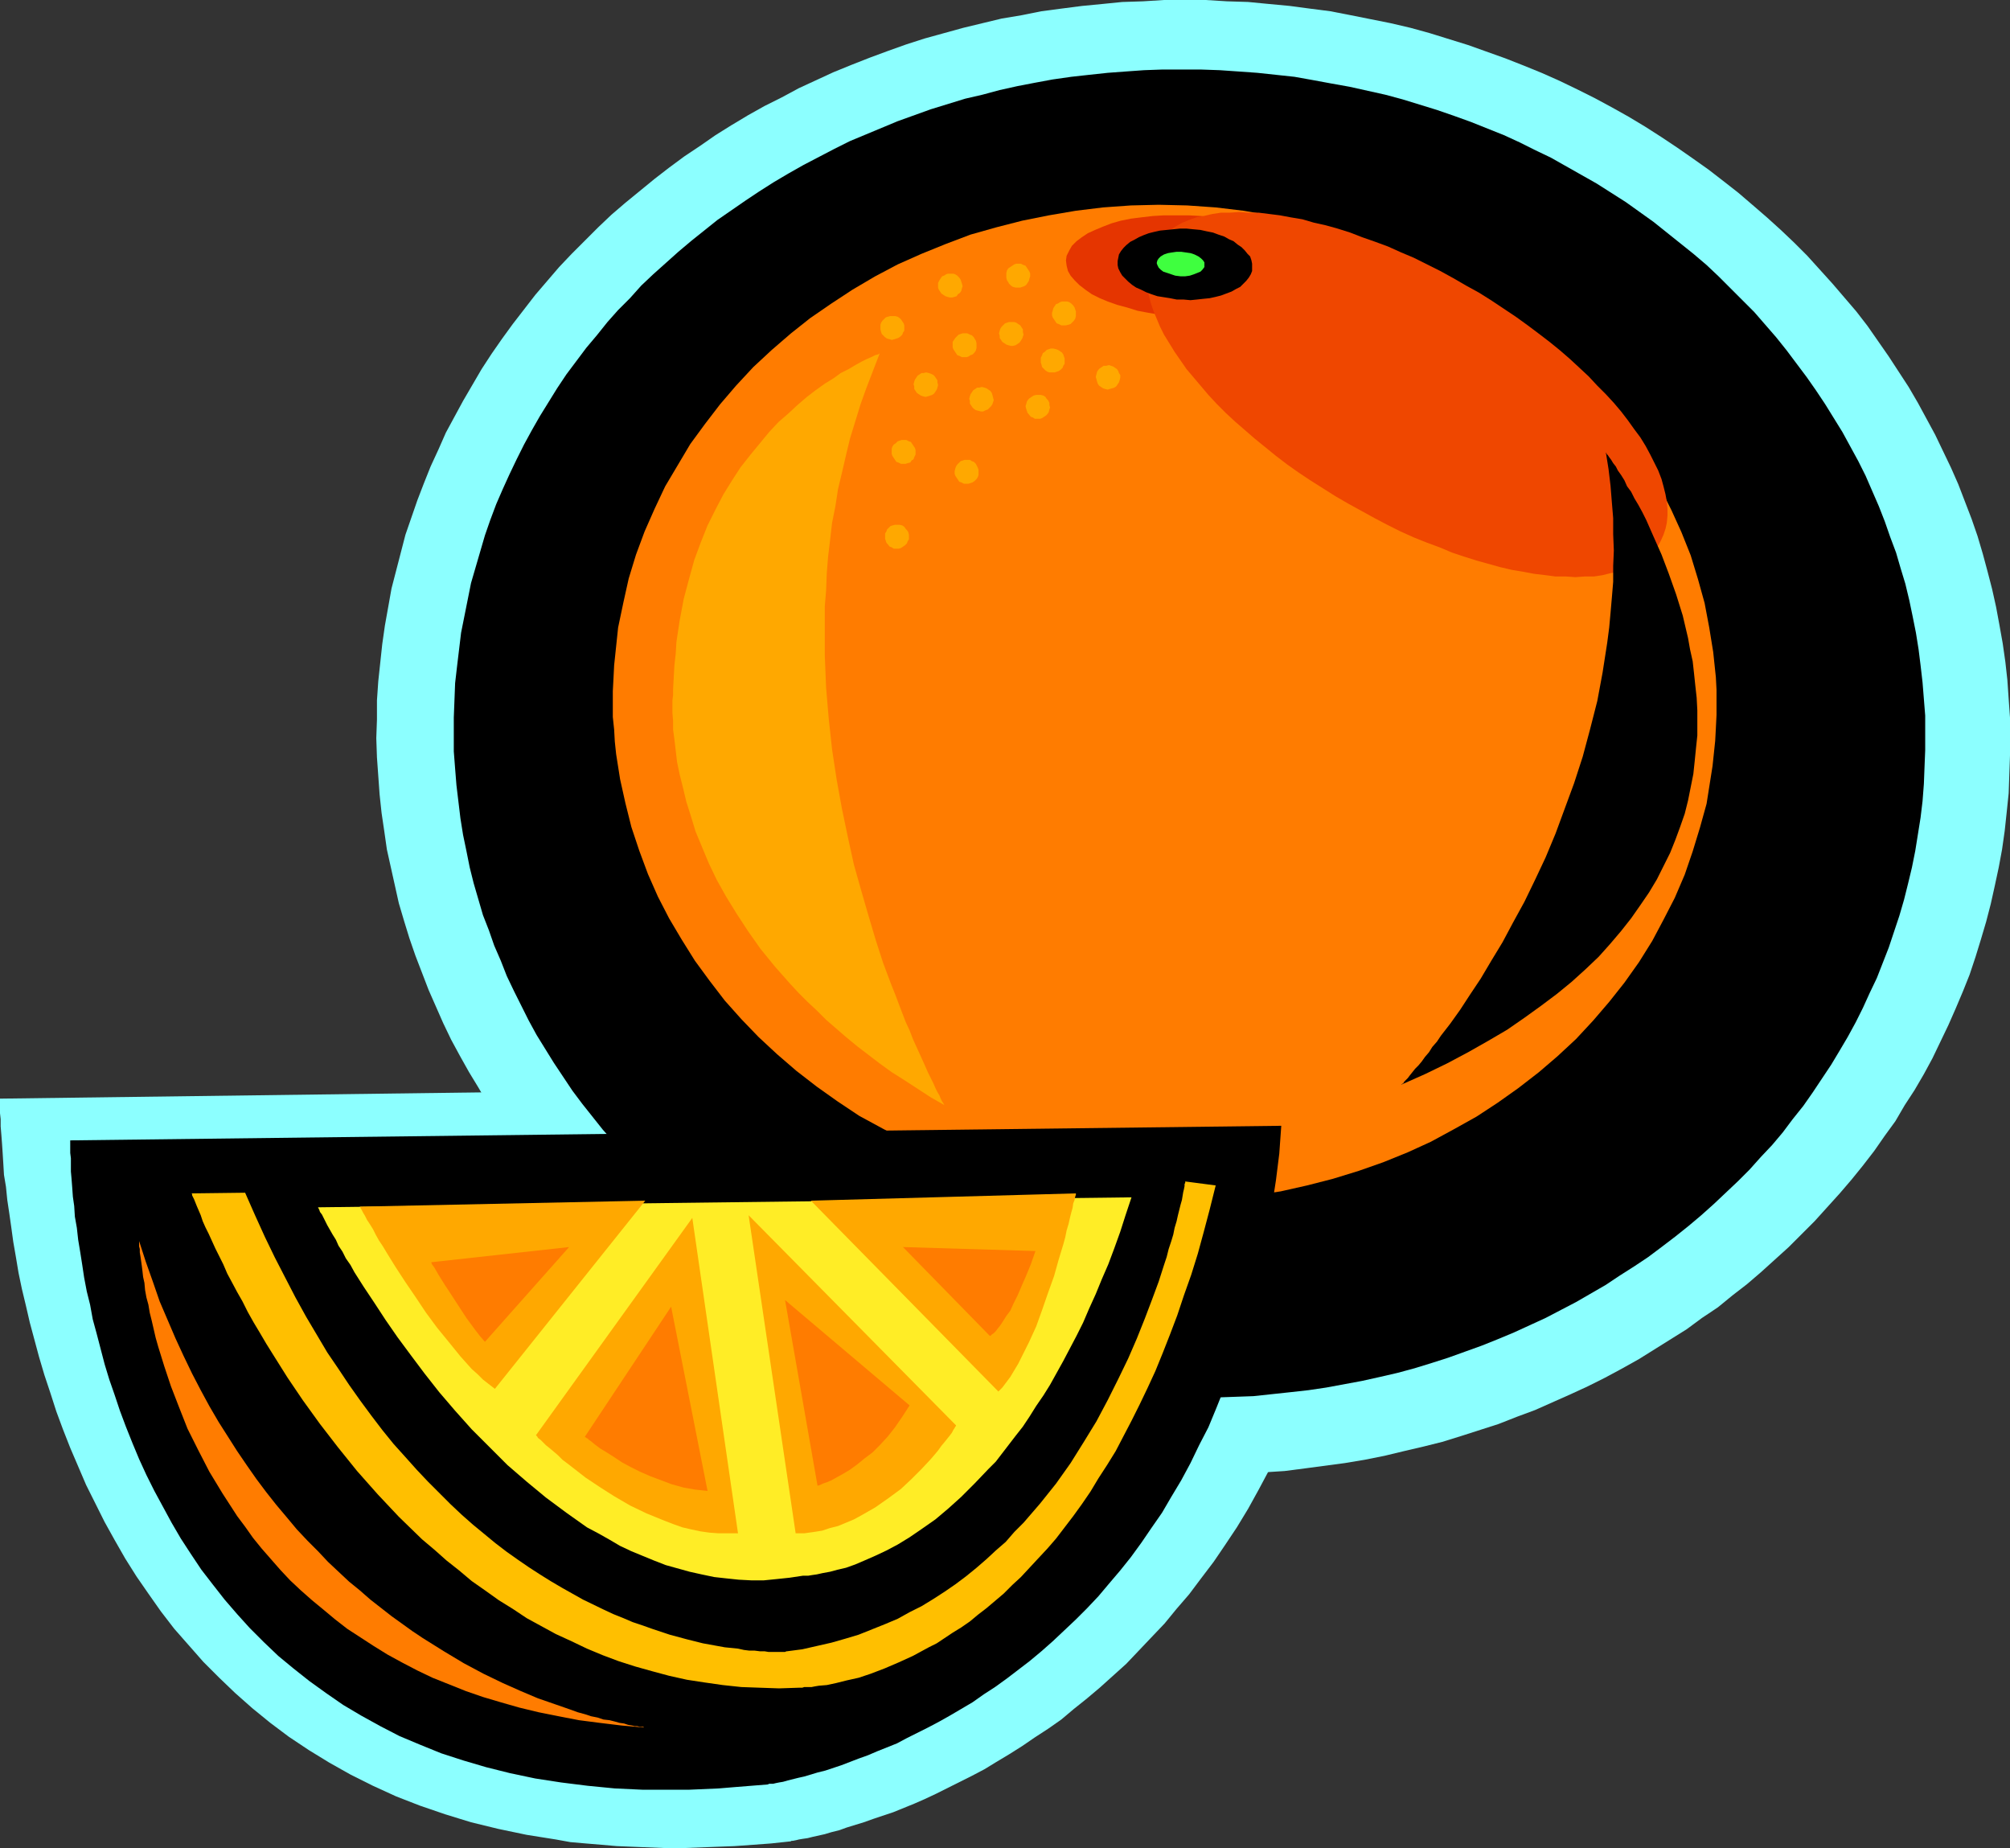
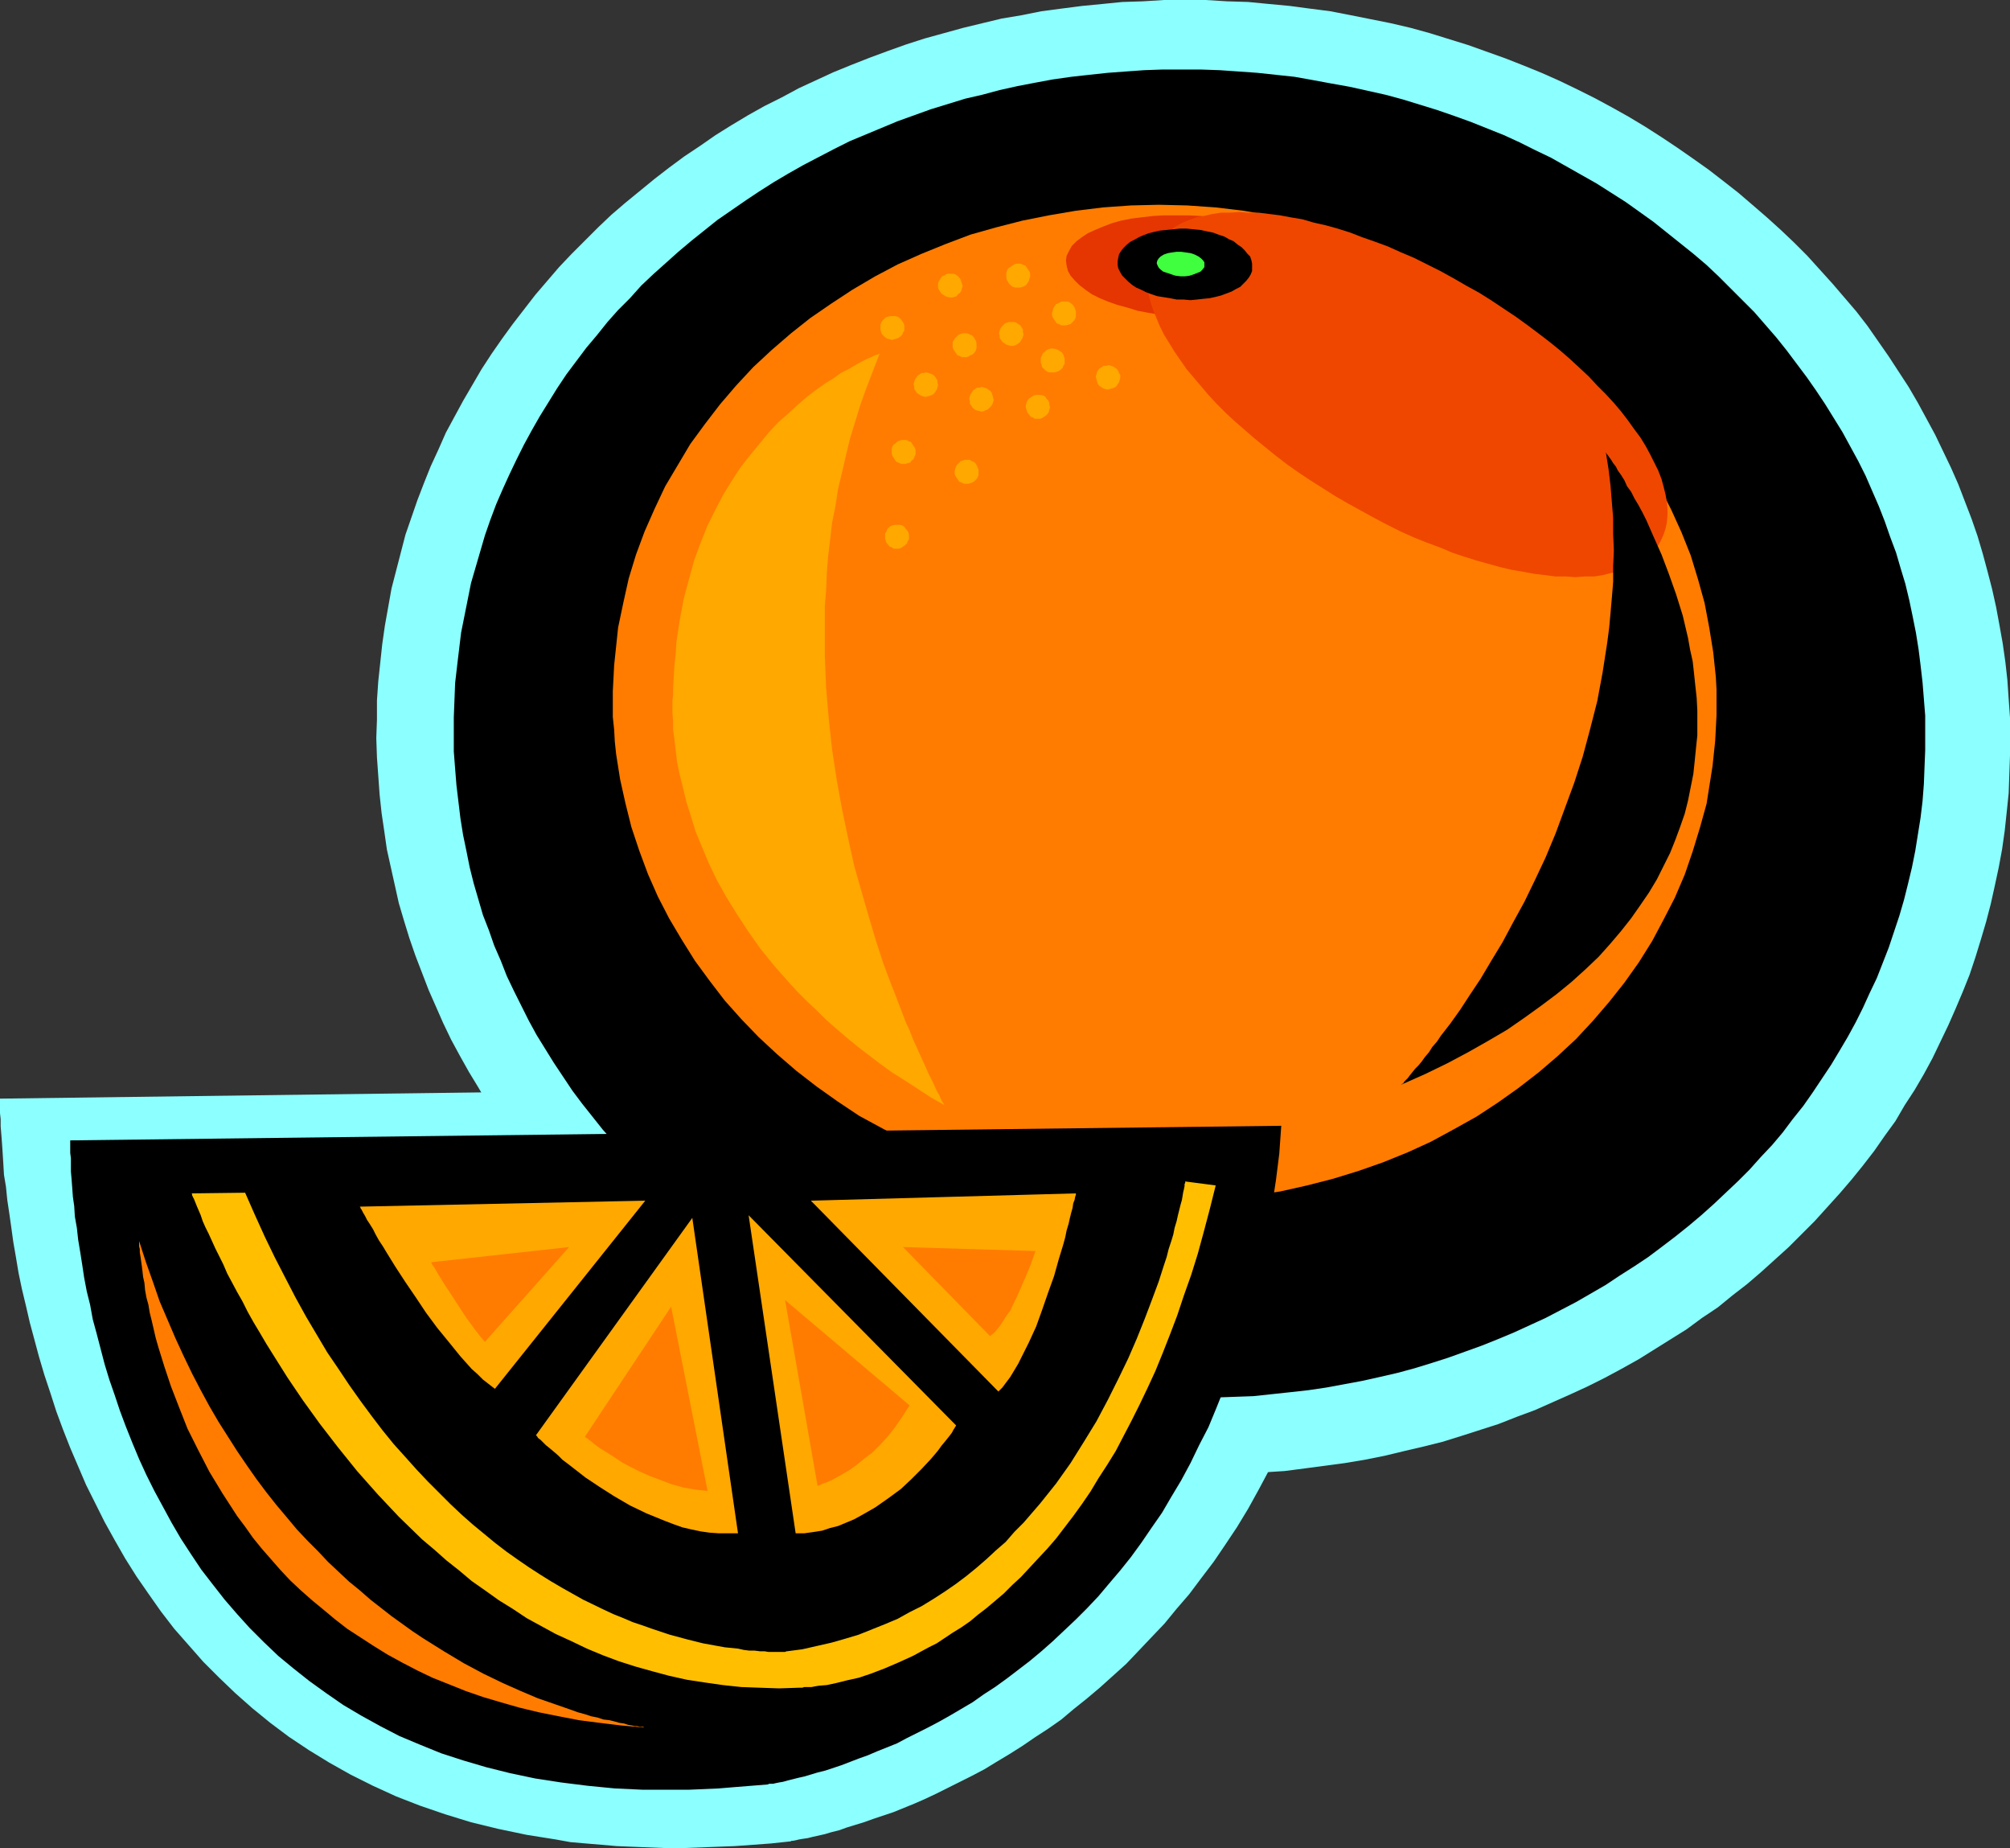
<svg xmlns="http://www.w3.org/2000/svg" xmlns:ns1="http://sodipodi.sourceforge.net/DTD/sodipodi-0.dtd" xmlns:ns2="http://www.inkscape.org/namespaces/inkscape" version="1.0" width="129.724mm" height="119.246mm" id="svg36" ns1:docname="Orange 07.wmf">
  <rect width="100%" height="100%" fill="#333333" stroke="none" />
  <ns1:namedview id="namedview36" pagecolor="#ffffff" bordercolor="#000000" borderopacity="0.25" ns2:showpageshadow="2" ns2:pageopacity="0.0" ns2:pagecheckerboard="0" ns2:deskcolor="#d1d1d1" ns2:document-units="mm" />
  <defs id="defs1">
    <pattern id="WMFhbasepattern" patternUnits="userSpaceOnUse" width="6" height="6" x="0" y="0" />
  </defs>
  <path style="fill:#8cffff;fill-opacity:1;fill-rule:evenodd;stroke:none" d="m 0,267.927 v 2.262 1.293 l 0.162,1.454 v 1.778 l 0.162,1.939 0.162,2.101 0.162,2.424 0.162,2.586 0.162,2.747 0.485,2.909 0.323,3.232 0.485,3.232 0.485,3.394 0.485,3.555 0.646,3.717 0.646,3.878 0.808,3.878 0.97,4.04 0.97,4.202 1.131,4.202 1.131,4.202 1.293,4.363 1.454,4.363 1.454,4.525 1.616,4.363 1.778,4.525 1.939,4.525 1.939,4.525 2.262,4.525 2.262,4.525 2.424,4.363 2.586,4.525 2.747,4.363 2.909,4.202 3.07,4.363 3.232,4.202 3.555,4.04 3.555,4.04 3.878,3.878 3.878,3.717 4.202,3.717 4.363,3.555 4.525,3.394 4.848,3.232 5.01,3.07 5.171,2.909 5.494,2.747 5.656,2.586 5.818,2.262 6.141,2.101 6.302,1.939 6.626,1.616 6.949,1.454 7.11,1.131 3.555,0.646 3.717,0.323 3.878,0.323 3.717,0.323 3.878,0.162 4.04,0.162 4.04,0.162 h 4.202 l 4.202,-0.162 4.202,-0.162 4.202,-0.162 4.525,-0.323 4.363,-0.323 4.525,-0.485 h 0.162 l 0.323,-0.162 h 0.323 l 0.808,-0.162 0.646,-0.162 0.97,-0.162 1.131,-0.162 1.293,-0.323 1.454,-0.323 1.454,-0.323 1.616,-0.485 1.939,-0.485 1.778,-0.646 2.101,-0.646 2.101,-0.646 2.262,-0.808 2.424,-0.808 2.424,-0.808 5.171,-2.101 2.586,-1.131 2.747,-1.293 2.909,-1.454 2.909,-1.454 2.909,-1.454 3.07,-1.616 2.909,-1.778 3.232,-1.939 3.07,-1.939 3.07,-2.101 3.232,-2.101 3.232,-2.262 3.07,-2.586 3.232,-2.586 3.07,-2.586 3.232,-2.909 3.232,-2.909 3.07,-3.232 3.07,-3.232 3.232,-3.394 2.909,-3.555 3.07,-3.555 2.909,-3.878 3.07,-4.04 2.747,-4.04 2.909,-4.363 2.747,-4.525 2.586,-4.686 2.586,-4.848 2.424,-4.848 2.424,-5.171 2.262,-5.333 2.262,-5.656 2.101,-5.656 1.939,-5.979 1.939,-6.141 1.616,-6.302 1.616,-6.464 1.616,-6.625 1.293,-6.949 1.131,-7.11 0.97,-7.272 0.808,-7.595 0.808,-7.757 z" id="path1" />
  <path style="fill:#8cffff;fill-opacity:1;fill-rule:evenodd;stroke:none" d="m 282.961,359.391 5.171,0.162 h 5.01 5.171 l 5.01,-0.162 5.01,-0.323 5.01,-0.323 5.01,-0.646 4.848,-0.646 4.848,-0.646 4.848,-0.808 4.848,-0.97 4.686,-1.131 4.848,-1.131 4.525,-1.131 4.686,-1.454 4.525,-1.454 4.525,-1.454 4.525,-1.778 4.363,-1.616 4.363,-1.939 4.363,-1.939 4.202,-1.939 4.202,-2.101 4.202,-2.262 4.04,-2.262 3.878,-2.424 3.878,-2.424 3.878,-2.424 3.717,-2.747 3.878,-2.586 3.555,-2.909 3.555,-2.747 3.394,-2.909 3.394,-3.07 3.394,-3.07 3.232,-3.232 3.07,-3.07 3.07,-3.394 3.07,-3.394 2.909,-3.394 2.747,-3.394 2.747,-3.555 2.586,-3.717 2.586,-3.555 2.262,-3.878 2.424,-3.717 2.262,-3.878 2.101,-3.878 1.939,-4.04 1.939,-4.04 1.778,-4.04 1.778,-4.202 1.616,-4.04 1.454,-4.363 1.293,-4.202 1.293,-4.363 1.131,-4.363 0.97,-4.363 0.97,-4.525 0.808,-4.363 0.646,-4.525 0.485,-4.525 0.485,-4.686 0.162,-4.686 0.162,-4.525 v -4.686 -4.525 l -0.323,-4.525 -0.323,-4.686 -0.485,-4.363 -0.646,-4.525 -0.808,-4.525 -0.808,-4.363 -0.97,-4.363 -1.131,-4.363 -1.131,-4.202 -1.293,-4.363 -1.454,-4.202 -1.616,-4.202 -1.616,-4.202 -1.778,-4.04 -1.939,-4.04 -1.939,-4.04 -2.101,-3.878 -2.101,-3.878 -2.262,-3.878 -2.424,-3.717 -2.424,-3.717 -2.586,-3.717 -2.586,-3.717 -2.747,-3.555 -2.909,-3.394 -2.909,-3.394 -3.07,-3.394 -3.07,-3.394 -3.232,-3.232 -3.232,-3.07 -3.394,-3.07 -3.555,-3.07 -3.394,-2.909 -3.717,-2.909 -3.555,-2.747 -3.878,-2.747 -3.717,-2.586 -3.878,-2.586 -4.04,-2.586 -4.04,-2.424 -4.04,-2.262 -4.202,-2.262 -4.202,-2.101 -4.363,-2.101 -4.363,-1.939 -4.363,-1.778 -4.525,-1.778 -4.525,-1.616 -4.525,-1.616 -4.686,-1.454 -4.686,-1.454 -4.686,-1.293 -4.848,-1.131 -4.848,-0.97 -4.848,-0.97 -5.01,-0.97 -5.01,-0.646 -4.848,-0.646 -5.171,-0.485 -5.01,-0.485 -5.171,-0.162 L 294.112,0 h -5.171 -5.01 l -5.171,0.323 -5.01,0.162 -4.848,0.485 -5.01,0.485 -5.01,0.646 -4.848,0.646 -4.848,0.97 -4.848,0.808 -4.686,1.131 -4.686,1.131 -4.686,1.293 -4.686,1.293 -4.525,1.454 -4.525,1.616 -4.363,1.616 -4.525,1.778 -4.363,1.778 -4.202,1.939 -4.202,1.939 -4.202,2.262 -4.202,2.101 -4.04,2.262 -4.04,2.424 -3.878,2.424 -3.717,2.586 -3.878,2.586 -3.717,2.747 -3.555,2.747 -3.555,2.909 -3.555,2.909 -3.394,2.909 -3.232,3.07 -3.232,3.232 -3.232,3.232 -3.07,3.232 -2.909,3.394 -2.909,3.394 -2.747,3.555 -2.747,3.555 -2.586,3.555 -2.586,3.717 -2.424,3.717 -2.262,3.878 -2.262,3.878 -2.101,3.878 -2.101,3.878 -1.778,4.04 -1.939,4.202 -1.616,4.04 -1.616,4.202 -1.454,4.202 -1.454,4.202 -1.131,4.363 -1.131,4.363 -1.131,4.363 -0.808,4.525 -0.808,4.525 -0.646,4.525 -0.485,4.525 -0.485,4.525 -0.323,4.686 v 4.686 l -0.162,4.525 0.162,4.686 0.323,4.525 0.323,4.525 0.485,4.525 0.646,4.363 0.646,4.525 0.97,4.363 0.97,4.363 0.97,4.363 1.293,4.363 1.293,4.202 1.454,4.202 1.616,4.202 1.616,4.202 1.778,4.04 1.778,4.04 1.939,4.04 2.101,3.878 2.262,4.04 2.262,3.717 2.262,3.878 2.586,3.717 2.586,3.555 2.586,3.717 2.747,3.555 2.909,3.394 2.909,3.555 3.07,3.394 3.07,3.232 3.232,3.232 3.232,3.07 3.394,3.232 3.394,2.909 3.555,3.07 3.555,2.747 3.717,2.909 3.717,2.586 3.878,2.747 3.878,2.586 4.04,2.424 4.04,2.424 4.04,2.262 4.202,2.262 4.202,2.101 4.363,2.101 4.202,1.939 4.525,1.778 4.363,1.778 4.525,1.778 4.686,1.454 4.686,1.616 4.686,1.293 4.686,1.293 4.848,1.131 4.848,0.97 4.848,1.131 4.848,0.808 5.01,0.646 5.01,0.646 5.171,0.646 5.01,0.323 z" id="path2" />
  <path style="fill:#000000;fill-opacity:1;fill-rule:evenodd;stroke:none" d="m 282.961,340.646 4.525,0.162 h 4.686 4.525 l 4.525,-0.162 4.525,-0.162 4.525,-0.485 4.525,-0.485 4.363,-0.485 4.363,-0.646 4.363,-0.808 4.363,-0.808 4.363,-0.97 4.202,-0.97 4.202,-1.131 4.202,-1.293 4.04,-1.293 4.04,-1.454 4.04,-1.454 4.04,-1.616 3.878,-1.616 3.878,-1.778 3.878,-1.778 3.717,-1.939 3.717,-1.939 7.272,-4.202 3.394,-2.262 3.555,-2.262 3.394,-2.262 3.232,-2.424 3.394,-2.586 3.232,-2.586 3.07,-2.586 3.07,-2.747 2.909,-2.747 2.909,-2.747 2.909,-2.909 2.747,-3.07 2.747,-2.909 2.586,-3.07 2.424,-3.232 2.586,-3.232 2.262,-3.232 2.262,-3.394 2.262,-3.394 1.939,-3.232 2.101,-3.555 1.939,-3.555 1.778,-3.555 1.616,-3.555 1.778,-3.717 1.454,-3.717 1.454,-3.717 1.293,-3.878 1.293,-3.878 1.131,-3.878 0.97,-3.878 0.97,-4.04 0.808,-4.04 0.646,-4.04 0.646,-4.04 0.485,-4.04 0.323,-4.202 0.162,-4.202 0.162,-4.04 v -4.202 -4.202 l -0.323,-4.04 -0.323,-4.04 -0.485,-4.202 -0.485,-3.878 -0.646,-4.04 -0.808,-4.04 -0.808,-3.878 -0.97,-4.04 -1.131,-3.717 -1.131,-3.878 -1.454,-3.878 -1.293,-3.717 -1.454,-3.717 -1.616,-3.717 -1.616,-3.717 -1.778,-3.555 -1.939,-3.555 -1.939,-3.555 -2.101,-3.394 -2.101,-3.394 -2.262,-3.394 -2.262,-3.232 -2.424,-3.232 -2.424,-3.232 -2.586,-3.232 -5.333,-6.141 -2.909,-2.909 -2.909,-2.909 -2.909,-2.909 -2.909,-2.747 -3.232,-2.747 -3.232,-2.586 -3.232,-2.586 -3.232,-2.586 -3.394,-2.424 -3.394,-2.424 -3.555,-2.262 -3.555,-2.262 -3.717,-2.101 -3.717,-2.101 -3.717,-2.101 -3.717,-1.778 -3.878,-1.939 -3.878,-1.778 -4.04,-1.616 -4.04,-1.616 -4.04,-1.454 -4.202,-1.454 -4.202,-1.293 -4.202,-1.293 -4.202,-1.131 -4.363,-0.97 -4.363,-0.97 -4.525,-0.808 -4.363,-0.808 -4.525,-0.808 -4.525,-0.485 -4.525,-0.485 -4.525,-0.323 -4.686,-0.323 -4.686,-0.162 h -9.211 l -4.525,0.162 -4.525,0.323 -4.363,0.323 -4.525,0.485 -4.363,0.485 -4.525,0.646 -4.363,0.808 -4.202,0.808 -4.363,0.97 -4.202,1.131 -4.202,0.97 -4.202,1.293 -4.202,1.293 -4.04,1.454 -4.04,1.454 -3.878,1.616 -3.878,1.616 -3.878,1.616 -3.878,1.939 -3.717,1.939 -3.717,1.939 -3.717,2.101 -3.555,2.101 -3.555,2.262 -3.394,2.262 -6.787,4.686 -3.232,2.586 -3.232,2.586 -3.07,2.586 -3.07,2.747 -3.07,2.747 -2.909,2.747 -2.747,3.07 -2.909,2.909 -2.586,2.909 -2.586,3.232 -2.586,3.07 -2.424,3.232 -2.424,3.232 -2.262,3.394 -2.101,3.394 -2.101,3.394 -1.939,3.394 -1.939,3.555 -1.778,3.555 -1.778,3.717 -1.616,3.555 -1.616,3.717 -1.454,3.878 -1.293,3.717 -1.131,3.878 -1.131,3.878 -1.131,3.878 -0.808,4.04 -0.808,4.04 -0.808,4.04 -0.485,4.04 -0.485,4.04 -0.485,4.202 -0.162,4.202 -0.162,4.202 v 4.04 4.202 l 0.323,4.202 0.323,4.04 0.485,4.04 0.485,4.04 0.646,4.04 0.808,3.878 0.808,4.04 0.97,3.878 1.131,3.878 1.131,3.878 1.454,3.717 1.293,3.717 1.616,3.717 1.454,3.717 1.778,3.717 1.778,3.555 1.778,3.555 1.939,3.555 2.101,3.394 2.101,3.394 2.262,3.394 2.262,3.394 2.424,3.232 5.01,6.302 5.494,6.141 2.747,2.909 2.909,2.909 2.909,2.909 3.07,2.747 3.07,2.747 3.232,2.747 3.232,2.586 3.232,2.424 3.394,2.424 3.555,2.424 3.394,2.424 3.555,2.101 3.717,2.101 3.717,2.101 3.717,2.101 3.878,1.939 3.878,1.778 3.878,1.778 4.04,1.616 4.04,1.616 4.04,1.616 4.202,1.293 4.04,1.454 4.202,1.131 4.363,1.131 4.363,1.131 4.363,0.97 4.363,0.808 4.363,0.808 4.525,0.646 4.525,0.485 4.525,0.485 4.686,0.485 z" id="path3" />
  <path style="fill:#ff7c00;fill-opacity:1;fill-rule:evenodd;stroke:none" d="m 278.598,292.813 6.949,0.162 6.787,-0.162 6.787,-0.485 6.626,-0.808 6.626,-0.97 6.464,-1.454 6.302,-1.616 6.302,-1.939 5.979,-2.101 5.979,-2.424 5.656,-2.586 5.656,-3.07 5.494,-3.07 5.171,-3.394 5.01,-3.555 5.01,-3.878 4.525,-3.878 4.525,-4.202 4.202,-4.525 3.878,-4.525 3.717,-4.686 3.555,-5.01 3.232,-5.171 2.747,-5.171 2.747,-5.333 2.424,-5.656 1.939,-5.656 1.778,-5.817 0.808,-2.909 0.808,-2.909 0.485,-3.07 0.485,-3.07 0.485,-3.07 0.323,-3.07 0.323,-3.07 0.162,-3.07 0.162,-3.232 v -3.07 -3.07 l -0.162,-3.07 -0.323,-3.07 -0.323,-3.07 -0.97,-5.979 -1.131,-5.979 -1.616,-5.817 -1.778,-5.817 -2.262,-5.656 -2.424,-5.333 -2.747,-5.494 -2.909,-5.171 -3.394,-5.009 -3.555,-5.01 -3.717,-4.686 -4.04,-4.686 -4.202,-4.363 -4.525,-4.202 -4.686,-4.04 -5.01,-3.878 -5.01,-3.717 -5.333,-3.232 -5.494,-3.232 -5.818,-2.909 -5.818,-2.747 -5.979,-2.424 -6.141,-2.262 -6.302,-1.939 -6.464,-1.616 -6.626,-1.293 -6.626,-1.131 -6.787,-0.808 -6.949,-0.485 -6.949,-0.162 -6.787,0.162 -6.787,0.485 -6.626,0.808 -6.626,1.131 -6.464,1.293 -6.302,1.616 -6.302,1.778 -5.979,2.262 -5.979,2.424 -5.818,2.586 -5.494,2.909 -5.494,3.232 -5.171,3.394 -5.171,3.555 -4.686,3.717 -4.686,4.04 -4.525,4.202 -4.202,4.525 -3.878,4.525 -3.717,4.848 -3.555,4.848 -3.07,5.171 -3.07,5.171 -2.586,5.494 -2.424,5.494 -2.101,5.656 -1.778,5.817 -0.646,2.909 -0.646,2.909 -0.646,3.07 -0.646,3.07 -0.323,3.07 -0.323,3.07 -0.323,3.07 -0.162,3.232 -0.162,3.07 v 3.07 3.232 l 0.323,3.07 0.162,2.909 0.323,3.07 0.97,6.141 1.293,5.817 1.454,5.817 1.939,5.817 2.101,5.656 2.424,5.494 2.747,5.333 3.07,5.171 3.232,5.171 3.555,4.848 3.717,4.848 4.04,4.525 4.202,4.363 4.525,4.202 4.686,4.04 5.01,3.878 5.01,3.555 5.333,3.555 5.656,3.07 5.494,2.909 5.979,2.747 5.979,2.424 6.141,2.262 6.302,1.939 6.464,1.616 6.626,1.293 6.626,1.131 6.787,0.808 z" id="path4" />
  <path style="fill:#ffa800;fill-opacity:1;fill-rule:evenodd;stroke:none" d="m 214.605,86.131 -0.162,0.162 -0.323,0.162 -0.646,0.162 -0.97,0.485 -1.131,0.485 -1.293,0.646 -1.454,0.808 -1.616,0.97 -1.939,0.97 -1.778,1.293 -2.101,1.293 -2.262,1.616 -2.101,1.616 -2.262,1.939 -2.262,2.101 -2.424,2.101 -2.262,2.424 -2.262,2.747 -2.262,2.747 -2.424,3.07 -2.101,3.232 -2.101,3.394 -1.939,3.717 -1.939,3.878 -1.616,4.04 -1.616,4.363 -1.293,4.686 -1.293,4.848 -0.97,5.171 -0.808,5.333 -0.162,2.747 -0.323,2.909 -0.162,2.909 -0.162,2.909 v 0.162 0.485 0.808 l -0.162,1.293 v 3.07 l 0.162,1.939 v 2.101 l 0.323,2.424 0.323,2.747 0.323,2.747 0.646,3.07 0.808,3.232 0.808,3.394 1.131,3.555 1.131,3.717 1.616,3.878 1.616,3.878 1.939,4.04 2.262,4.04 2.586,4.202 2.747,4.202 3.07,4.363 3.555,4.363 3.717,4.202 2.101,2.262 2.101,2.101 2.262,2.101 2.262,2.262 2.424,2.101 2.424,2.101 2.747,2.262 2.747,2.101 2.747,2.101 2.909,2.101 3.07,1.939 3.232,2.101 3.232,2.101 3.394,1.939 v 0 l -0.162,-0.162 -0.162,-0.323 -0.323,-0.485 -0.323,-0.646 -0.323,-0.808 -0.485,-0.808 -0.485,-0.97 -0.485,-1.131 -0.646,-1.293 -0.646,-1.293 -0.646,-1.454 -0.646,-1.454 -0.808,-1.778 -0.808,-1.778 -0.808,-1.778 -0.808,-2.101 -0.97,-2.101 -0.808,-2.101 -1.778,-4.686 -0.97,-2.424 -1.939,-5.171 -1.778,-5.494 -1.778,-5.979 -1.778,-6.141 -1.778,-6.302 -1.454,-6.625 -1.454,-6.949 -1.293,-7.11 -1.131,-7.433 -0.808,-7.433 -0.646,-7.595 -0.323,-7.918 v -7.918 -4.04 l 0.323,-3.878 0.162,-4.202 0.323,-4.04 0.485,-4.04 0.485,-4.202 0.808,-4.04 0.646,-4.202 0.97,-4.04 0.97,-4.202 0.97,-4.04 1.293,-4.202 1.293,-4.202 1.454,-4.04 1.616,-4.202 z" id="path5" />
  <path style="fill:#000000;fill-opacity:1;fill-rule:evenodd;stroke:none" d="m 17.13,278.108 v 1.939 1.131 l 0.162,1.293 v 1.454 1.778 l 0.162,1.778 0.162,2.101 0.162,2.262 0.323,2.262 0.162,2.586 0.485,2.747 0.323,2.909 0.485,2.909 0.485,3.07 0.485,3.232 0.646,3.394 0.808,3.232 0.646,3.555 0.97,3.555 0.97,3.717 0.97,3.717 1.131,3.717 1.293,3.717 1.293,3.878 1.454,3.878 1.616,4.04 1.616,3.878 1.778,3.878 1.939,3.878 2.101,3.878 2.101,3.878 2.262,3.878 2.424,3.717 2.586,3.878 2.747,3.555 2.909,3.717 3.07,3.555 3.07,3.394 3.394,3.394 3.555,3.394 3.717,3.07 3.878,3.07 4.04,2.909 4.202,2.909 4.363,2.586 4.686,2.586 4.686,2.424 5.01,2.101 5.171,2.101 5.494,1.778 5.494,1.616 5.818,1.454 6.141,1.293 6.302,0.97 6.464,0.808 6.626,0.646 6.949,0.323 h 7.272 3.717 l 3.717,-0.162 3.717,-0.162 3.878,-0.323 4.04,-0.323 4.04,-0.323 v 0 l 0.323,-0.162 h 0.323 0.646 l 0.646,-0.162 0.808,-0.162 0.97,-0.162 1.131,-0.323 1.293,-0.323 1.293,-0.323 1.454,-0.323 1.616,-0.485 1.616,-0.485 1.939,-0.485 1.939,-0.646 1.939,-0.646 2.101,-0.808 2.101,-0.808 2.262,-0.808 2.262,-0.97 2.424,-0.97 2.424,-0.97 2.424,-1.293 5.171,-2.586 2.747,-1.454 2.586,-1.454 2.747,-1.616 2.747,-1.616 2.747,-1.939 2.747,-1.778 2.909,-2.101 2.747,-2.101 2.747,-2.101 2.909,-2.424 2.747,-2.424 2.747,-2.586 2.909,-2.747 2.747,-2.747 2.747,-2.909 2.586,-3.07 2.747,-3.232 2.586,-3.232 2.586,-3.555 2.424,-3.555 2.586,-3.717 2.262,-3.878 2.424,-4.04 2.262,-4.202 2.101,-4.363 2.262,-4.363 1.939,-4.686 1.939,-4.848 1.939,-4.848 1.616,-5.171 1.778,-5.333 1.454,-5.494 1.454,-5.656 1.293,-5.817 1.131,-5.979 0.97,-6.141 0.97,-6.302 0.808,-6.464 0.485,-6.787 z" id="path6" />
-   <path style="fill:#ffed26;fill-opacity:1;fill-rule:evenodd;stroke:none" d="m 77.568,294.429 v 0 l 0.162,0.323 0.162,0.323 0.162,0.485 0.485,0.646 0.323,0.646 0.485,0.97 0.485,0.97 0.646,1.131 0.646,1.131 0.808,1.293 0.646,1.454 0.97,1.454 0.808,1.616 1.131,1.616 0.97,1.778 1.131,1.778 1.131,1.778 2.586,3.878 2.747,4.202 2.909,4.202 3.232,4.363 3.394,4.525 3.555,4.525 3.878,4.525 4.04,4.525 4.363,4.363 4.363,4.363 4.686,4.04 4.686,3.878 5.01,3.717 5.01,3.555 2.747,1.454 2.586,1.454 2.747,1.616 2.747,1.293 2.747,1.131 2.747,1.131 2.909,1.131 2.909,0.808 2.909,0.808 2.909,0.646 3.07,0.646 2.909,0.323 3.07,0.323 3.07,0.162 h 3.07 l 3.232,-0.323 3.07,-0.323 3.232,-0.485 h 0.646 0.646 l 0.97,-0.162 1.131,-0.162 1.454,-0.323 1.778,-0.323 1.778,-0.485 2.101,-0.485 2.262,-0.808 2.262,-0.97 2.586,-1.131 2.747,-1.293 2.747,-1.454 2.909,-1.778 3.07,-2.101 3.232,-2.262 3.07,-2.586 3.232,-2.909 3.232,-3.232 3.394,-3.555 1.778,-1.778 1.616,-2.101 1.616,-2.101 1.616,-2.101 1.778,-2.262 1.616,-2.424 1.616,-2.586 1.778,-2.586 1.616,-2.586 1.616,-2.909 1.616,-2.909 1.616,-3.07 1.616,-3.07 1.616,-3.232 1.454,-3.394 1.616,-3.555 1.454,-3.555 1.616,-3.717 1.454,-3.878 1.454,-4.04 1.293,-4.04 1.454,-4.363 z" id="path7" />
  <path style="fill:#ffa800;fill-opacity:1;fill-rule:evenodd;stroke:none" d="m 87.749,294.268 0.162,0.162 v 0.162 l 0.323,0.485 0.323,0.646 0.485,0.808 0.485,0.97 0.646,0.97 0.808,1.293 0.646,1.293 0.808,1.454 0.97,1.454 0.97,1.616 2.101,3.394 2.424,3.717 2.424,3.555 2.586,3.878 2.747,3.717 2.909,3.555 2.747,3.394 2.747,3.07 1.454,1.293 1.293,1.293 1.454,1.131 1.454,1.131 36.683,-45.893 z" id="path8" />
  <path style="fill:#ffa800;fill-opacity:1;fill-rule:evenodd;stroke:none" d="m 262.438,291.036 v 0 0.323 l -0.162,0.485 -0.162,0.808 -0.323,0.808 -0.162,1.131 -0.323,1.131 -0.323,1.293 -0.323,1.454 -0.485,1.616 -0.323,1.616 -0.485,1.778 -1.131,3.717 -1.131,4.04 -1.454,4.04 -1.454,4.202 -1.454,4.04 -1.778,3.878 -1.778,3.555 -0.808,1.616 -0.97,1.616 -0.97,1.616 -0.97,1.293 -0.97,1.293 -0.97,0.97 -45.733,-46.54 z" id="path9" />
  <path style="fill:#ffa800;fill-opacity:1;fill-rule:evenodd;stroke:none" d="m 168.872,297.015 -38.138,53.004 v 0 l 0.323,0.323 0.162,0.323 0.646,0.485 0.485,0.485 0.808,0.808 0.808,0.646 0.97,0.808 1.131,0.97 1.131,1.131 1.293,0.97 1.454,1.131 1.454,1.131 1.454,1.131 3.394,2.262 3.555,2.262 3.878,2.262 4.04,1.939 4.363,1.778 2.101,0.808 2.262,0.808 2.101,0.485 2.262,0.485 2.262,0.323 2.262,0.162 h 2.424 2.262 z" id="path10" />
  <path style="fill:#ffa800;fill-opacity:1;fill-rule:evenodd;stroke:none" d="m 182.608,296.368 50.581,51.226 v 0.162 l -0.162,0.162 -0.162,0.323 -0.323,0.485 -0.323,0.646 -0.485,0.646 -0.646,0.808 -0.646,0.808 -0.808,0.97 -0.808,1.131 -0.808,0.97 -0.97,1.131 -2.262,2.424 -2.424,2.424 -2.586,2.424 -3.07,2.262 -3.232,2.262 -3.394,1.939 -1.778,0.97 -1.939,0.808 -1.939,0.808 -1.939,0.485 -1.939,0.646 -2.101,0.323 -2.262,0.323 h -2.101 z" id="path11" />
  <path style="fill:#ff7c00;fill-opacity:1;fill-rule:evenodd;stroke:none" d="m 142.693,350.342 v 0.162 h 0.162 l 0.162,0.162 0.323,0.162 0.323,0.323 0.485,0.323 0.97,0.808 1.293,0.97 1.616,0.97 1.778,1.131 1.939,1.293 2.101,1.131 2.262,1.131 2.586,1.131 2.586,0.97 2.586,0.97 2.909,0.808 2.747,0.485 3.07,0.323 -8.888,-44.924 z" id="path12" />
  <path style="fill:#ff7c00;fill-opacity:1;fill-rule:evenodd;stroke:none" d="m 199.414,362.3 h 0.162 l 0.485,-0.162 0.646,-0.323 0.97,-0.323 1.131,-0.485 1.454,-0.808 1.454,-0.808 1.616,-0.97 1.778,-1.293 1.778,-1.454 1.939,-1.454 1.778,-1.778 1.939,-2.101 1.778,-2.262 1.778,-2.586 1.778,-2.747 -30.381,-25.694 z" id="path13" />
  <path style="fill:#ff7c00;fill-opacity:1;fill-rule:evenodd;stroke:none" d="m 105.04,307.842 h 0.162 l 0.162,0.485 0.485,0.646 0.485,0.808 0.646,1.131 0.808,1.293 0.808,1.293 0.97,1.454 2.101,3.232 2.101,3.232 2.262,3.07 1.131,1.454 1.131,1.293 20.523,-23.108 z" id="path14" />
  <path style="fill:#ff7c00;fill-opacity:1;fill-rule:evenodd;stroke:none" d="m 220.261,304.125 21.17,21.654 h 0.162 l 0.162,-0.162 0.162,-0.162 0.485,-0.323 0.485,-0.485 0.485,-0.646 0.646,-0.808 0.646,-0.97 0.808,-1.293 0.97,-1.293 0.808,-1.778 0.97,-1.939 0.97,-2.262 1.131,-2.586 1.131,-2.747 1.131,-3.232 z" id="path15" />
  <path style="fill:#ffbf00;fill-opacity:1;fill-rule:evenodd;stroke:none" d="m 59.792,290.874 -13.09,0.162 0.162,0.162 v 0.323 l 0.162,0.323 0.323,0.646 0.323,0.808 0.323,0.808 0.485,1.131 0.485,1.131 0.485,1.454 0.646,1.454 0.808,1.616 0.808,1.778 0.808,1.778 0.97,1.939 0.97,1.939 0.97,2.262 1.131,2.101 1.293,2.424 1.293,2.262 1.293,2.586 1.454,2.586 1.454,2.424 1.616,2.747 1.616,2.586 3.555,5.656 3.717,5.494 4.202,5.817 4.363,5.656 4.686,5.817 5.01,5.656 5.171,5.494 5.656,5.494 3.07,2.586 2.909,2.586 3.07,2.424 3.07,2.586 3.232,2.262 3.394,2.424 3.394,2.101 3.394,2.262 3.555,1.939 3.555,1.939 3.878,1.778 3.717,1.778 3.878,1.616 3.878,1.454 4.04,1.293 4.04,1.131 4.202,1.131 4.363,0.97 4.202,0.646 4.525,0.646 4.525,0.485 4.525,0.162 4.686,0.162 4.848,-0.162 h 0.808 l 0.485,-0.162 h 0.485 1.293 l 0.808,-0.162 0.97,-0.162 1.939,-0.162 2.262,-0.485 2.586,-0.646 2.909,-0.646 2.909,-0.97 3.394,-1.293 3.394,-1.454 3.555,-1.616 3.878,-2.101 1.939,-0.97 1.939,-1.293 1.939,-1.293 2.101,-1.293 2.101,-1.454 1.939,-1.616 2.101,-1.616 2.101,-1.778 2.101,-1.778 2.101,-2.101 2.101,-1.939 2.101,-2.262 2.101,-2.262 2.262,-2.424 2.101,-2.424 2.101,-2.747 2.101,-2.747 2.101,-2.909 2.101,-3.07 1.939,-3.232 2.101,-3.232 2.101,-3.394 1.939,-3.717 1.939,-3.717 1.939,-3.878 1.939,-4.04 1.939,-4.202 1.778,-4.363 1.778,-4.525 1.778,-4.686 1.616,-4.848 1.778,-5.01 1.616,-5.171 1.454,-5.333 1.454,-5.494 1.454,-5.817 -7.434,-0.97 v 0.162 0.162 l -0.162,0.323 v 0.485 l -0.162,0.808 -0.162,0.646 -0.162,0.97 -0.162,0.97 -0.323,1.131 -0.323,1.293 -0.323,1.293 -0.323,1.454 -0.485,1.616 -0.323,1.616 -0.485,1.616 -0.646,1.939 -0.485,1.939 -0.646,1.939 -1.293,4.04 -1.616,4.363 -1.778,4.686 -1.939,4.848 -2.101,4.848 -2.424,5.01 -2.586,5.171 -2.747,5.171 -3.07,5.01 -3.232,5.171 -3.555,5.01 -3.878,4.848 -4.04,4.686 -2.262,2.262 -2.101,2.424 -2.424,2.101 -2.262,2.101 -2.424,2.101 -2.586,2.101 -2.586,1.939 -2.586,1.778 -2.747,1.778 -2.909,1.778 -2.909,1.454 -2.909,1.616 -3.07,1.293 -3.232,1.293 -3.232,1.293 -3.232,0.97 -3.394,0.97 -3.555,0.808 -3.555,0.808 -3.717,0.485 h -0.162 l -0.323,0.162 h -4.04 l -0.97,-0.162 h -1.131 l -1.293,-0.162 h -1.293 l -1.293,-0.162 -1.454,-0.323 -1.616,-0.162 -1.616,-0.162 -1.778,-0.323 -3.555,-0.646 -3.878,-0.97 -4.202,-1.131 -4.363,-1.454 -2.262,-0.808 -2.424,-0.808 -2.262,-0.97 -2.424,-0.97 -2.424,-1.131 -5.01,-2.424 -2.586,-1.454 -2.586,-1.454 -2.747,-1.616 -2.586,-1.616 -2.747,-1.778 -2.586,-1.778 -2.747,-1.939 -2.747,-2.101 -2.747,-2.262 -2.747,-2.262 -2.747,-2.424 -2.747,-2.586 -2.747,-2.747 -2.747,-2.747 -2.747,-2.909 -2.747,-3.07 -2.909,-3.232 -2.747,-3.394 -2.586,-3.394 -2.747,-3.717 -2.747,-3.878 -2.586,-3.878 -2.747,-4.04 -2.586,-4.363 -2.586,-4.363 -2.586,-4.686 -2.424,-4.686 -2.586,-5.01 -2.424,-5.01 -2.424,-5.333 z" id="path16" />
  <path style="fill:#ff7c00;fill-opacity:1;fill-rule:evenodd;stroke:none" d="m 33.936,302.671 v 0.323 0.485 0.485 l 0.162,0.646 v 0.808 l 0.162,0.97 0.162,1.131 0.162,1.131 0.162,1.293 0.162,1.454 0.323,1.454 0.162,1.778 0.323,1.778 0.485,1.778 0.323,1.939 0.485,1.939 0.485,2.101 0.485,2.101 0.646,2.262 1.454,4.686 1.616,4.848 1.939,5.01 2.101,5.333 2.586,5.171 2.747,5.333 3.232,5.333 1.778,2.747 1.778,2.747 1.939,2.586 1.939,2.747 2.101,2.586 2.262,2.586 2.262,2.586 2.424,2.586 2.586,2.424 2.747,2.424 2.747,2.262 2.909,2.424 2.909,2.262 3.232,2.101 3.232,2.101 3.394,2.101 3.555,1.939 3.717,1.939 3.717,1.778 4.04,1.616 4.04,1.616 4.202,1.454 4.363,1.293 4.525,1.293 4.686,1.131 4.848,0.97 5.01,0.97 5.01,0.646 5.333,0.646 5.494,0.485 v 0 l -0.162,-0.162 h -0.323 -0.485 l -0.646,-0.162 h -0.646 l -0.646,-0.162 -0.97,-0.162 -0.97,-0.323 -1.131,-0.162 -1.131,-0.323 -1.293,-0.323 -1.454,-0.162 -1.454,-0.485 -1.616,-0.323 -1.454,-0.485 -1.778,-0.485 -1.778,-0.646 -3.717,-1.293 -4.202,-1.454 -4.202,-1.778 -4.363,-1.939 -4.686,-2.262 -4.848,-2.586 -4.848,-2.909 -5.171,-3.232 -2.424,-1.616 -5.171,-3.717 -5.171,-4.04 -2.586,-2.262 -2.586,-2.101 -2.586,-2.424 -2.586,-2.424 -2.424,-2.586 -2.586,-2.586 -2.586,-2.747 -2.424,-2.909 -2.586,-3.07 -2.424,-3.07 -2.424,-3.232 -2.262,-3.232 -2.424,-3.555 -2.262,-3.555 -2.262,-3.555 -2.262,-3.878 -2.101,-3.878 -2.101,-4.04 -2.101,-4.363 -1.939,-4.202 -1.939,-4.525 -1.939,-4.525 -1.616,-4.686 -1.778,-5.01 z" id="path17" />
  <path style="fill:#e53500;fill-opacity:1;fill-rule:evenodd;stroke:none" d="m 288.779,77.243 h 3.07 2.909 l 2.909,-0.162 2.586,-0.323 2.586,-0.485 2.424,-0.485 2.424,-0.485 2.101,-0.808 1.939,-0.808 1.616,-0.808 1.616,-0.97 1.293,-0.97 0.97,-1.131 0.808,-1.131 0.485,-1.293 0.162,-1.293 v -1.293 l -0.485,-1.131 -0.646,-1.293 -0.97,-1.131 -1.131,-1.131 -1.454,-1.131 -1.616,-0.97 -1.778,-0.97 -2.101,-0.808 -2.262,-0.808 -2.424,-0.808 -2.424,-0.646 -2.747,-0.485 -2.747,-0.485 -2.909,-0.323 -3.07,-0.162 h -2.909 -3.07 l -2.747,0.162 -2.747,0.323 -2.586,0.323 -2.424,0.485 -2.262,0.646 -2.101,0.808 -1.939,0.808 -1.778,0.808 -1.454,0.97 -1.293,0.97 -1.131,1.131 -0.646,1.131 -0.646,1.293 -0.162,1.131 0.162,1.293 0.323,1.293 0.646,1.131 0.97,1.131 1.131,1.131 1.454,1.131 1.616,1.131 1.939,0.97 1.939,0.808 2.262,0.808 2.424,0.646 2.586,0.808 2.586,0.485 2.909,0.485 2.909,0.323 z" id="path18" />
  <path style="fill:#ef4700;fill-opacity:1;fill-rule:evenodd;stroke:none" d="m 405.777,130.409 0.485,-1.454 0.323,-1.454 0.162,-1.778 v -1.616 l -0.162,-1.778 -0.323,-1.778 -0.485,-1.939 -0.485,-1.778 -0.808,-2.101 -0.97,-1.939 -0.97,-1.939 -1.131,-2.101 -1.293,-2.101 -1.454,-1.939 -1.616,-2.262 -1.616,-2.101 -1.778,-2.101 -1.939,-2.101 -2.101,-2.101 -2.101,-2.262 -2.262,-2.101 -2.262,-2.101 -2.424,-2.101 -2.586,-2.101 -2.747,-2.101 -2.586,-1.939 -2.909,-2.101 -2.909,-1.939 -2.909,-1.939 -3.07,-1.939 -3.232,-1.778 -3.07,-1.778 -3.232,-1.778 -3.232,-1.616 -3.232,-1.616 -3.07,-1.293 -3.232,-1.454 -3.07,-1.131 -3.232,-1.131 -2.909,-1.131 -3.07,-0.97 -2.909,-0.808 -2.909,-0.646 -2.747,-0.808 -2.909,-0.485 -2.586,-0.485 -2.586,-0.323 -2.586,-0.323 h -2.424 l -2.424,-0.162 -2.262,0.162 h -2.101 l -2.101,0.323 -2.101,0.485 -1.778,0.323 -1.778,0.646 -1.616,0.646 -1.454,0.808 -1.454,0.97 -1.131,0.97 -1.131,0.97 -0.97,1.293 -0.808,1.293 -0.646,1.454 -0.485,1.454 -0.485,1.616 v 1.616 1.616 1.778 l 0.323,1.778 0.485,1.939 0.646,1.939 0.808,1.939 0.808,1.939 0.97,1.939 1.293,2.101 1.293,2.101 1.454,2.101 1.454,2.101 1.778,2.101 1.778,2.101 1.778,2.101 2.101,2.262 2.101,2.101 2.262,2.101 2.424,2.101 2.424,2.101 2.586,2.101 2.586,2.101 2.747,2.101 2.747,1.939 2.909,1.939 3.07,1.939 3.07,1.939 3.07,1.778 3.232,1.778 3.232,1.778 3.07,1.616 3.232,1.616 3.232,1.454 3.232,1.293 3.07,1.131 3.07,1.293 2.909,0.97 3.07,0.97 2.909,0.808 2.909,0.808 2.747,0.646 2.909,0.485 2.586,0.485 2.747,0.323 2.424,0.323 h 2.586 l 2.262,0.162 2.262,-0.162 h 2.262 l 2.101,-0.323 1.939,-0.485 1.778,-0.323 1.778,-0.646 1.616,-0.646 1.616,-0.808 1.293,-0.808 1.293,-0.97 1.131,-1.131 0.97,-1.131 0.808,-1.454 z" id="path19" />
  <path style="fill:#000000;fill-opacity:1;fill-rule:evenodd;stroke:none" d="m 341.784,264.534 h 0.162 v -0.162 l 0.323,-0.162 0.323,-0.485 0.323,-0.323 0.485,-0.485 0.485,-0.646 0.646,-0.808 0.646,-0.808 0.808,-0.808 0.808,-0.97 0.808,-1.131 0.97,-1.131 0.808,-1.293 1.131,-1.293 0.97,-1.454 1.131,-1.454 1.131,-1.454 2.424,-3.394 2.424,-3.717 2.586,-3.878 2.586,-4.363 2.747,-4.525 2.586,-4.848 2.747,-5.009 2.586,-5.333 2.586,-5.494 2.424,-5.817 2.262,-6.141 2.262,-6.141 2.101,-6.464 1.778,-6.625 1.778,-6.949 1.293,-6.949 1.131,-7.272 0.485,-3.717 0.323,-3.555 0.323,-3.717 0.323,-3.878 v -3.878 l 0.162,-3.717 -0.162,-4.04 v -3.878 l -0.323,-3.878 -0.323,-4.04 -0.485,-4.04 -0.646,-4.04 0.162,0.162 v 0.162 l 0.323,0.323 0.323,0.485 0.485,0.646 0.485,0.808 0.646,0.808 0.485,0.97 0.808,1.131 0.808,1.293 0.646,1.454 0.97,1.293 0.808,1.616 0.97,1.616 0.97,1.778 0.97,1.939 1.778,4.04 1.939,4.363 1.778,4.686 1.778,5.01 1.616,5.171 1.293,5.494 0.485,2.747 0.646,2.909 0.323,2.909 0.323,3.07 0.323,2.909 0.162,3.07 v 3.07 3.07 l -0.323,3.07 -0.323,3.232 -0.323,3.07 -0.646,3.232 -0.646,3.232 -0.808,3.232 -1.131,3.232 -1.131,3.07 -1.293,3.232 -1.616,3.232 -1.616,3.232 -1.939,3.232 -2.101,3.07 -2.262,3.232 -2.424,3.07 -2.747,3.232 -2.747,3.07 -3.232,3.07 -3.394,3.07 -3.555,2.909 -3.878,2.909 -4.04,2.909 -4.202,2.909 -4.686,2.747 -4.848,2.747 -5.171,2.747 -5.333,2.586 z" id="path20" />
  <path style="fill:#000000;fill-opacity:1;fill-rule:evenodd;stroke:none" d="m 288.617,73.042 1.778,0.162 1.616,-0.162 1.454,-0.162 1.616,-0.162 1.454,-0.323 1.293,-0.323 1.293,-0.485 1.293,-0.485 1.131,-0.646 0.97,-0.485 0.808,-0.808 0.646,-0.646 0.646,-0.808 0.485,-0.808 0.323,-0.808 v -0.97 -0.808 l -0.162,-0.808 -0.323,-0.97 -0.646,-0.646 -0.646,-0.808 -0.808,-0.808 -0.97,-0.646 -0.97,-0.808 -1.131,-0.485 -1.131,-0.646 -1.454,-0.485 -1.293,-0.485 -1.616,-0.323 -1.454,-0.323 -1.778,-0.162 -1.616,-0.162 h -1.616 l -1.616,0.162 -1.616,0.162 -1.616,0.162 -1.454,0.323 -1.293,0.323 -1.293,0.485 -1.131,0.485 -1.131,0.646 -0.97,0.485 -0.97,0.808 -0.646,0.646 -0.646,0.808 -0.485,0.808 -0.162,0.808 -0.162,0.808 v 0.97 l 0.162,0.808 0.485,0.97 0.485,0.808 0.646,0.646 0.808,0.808 0.97,0.808 0.97,0.646 1.131,0.485 1.293,0.646 1.293,0.485 1.454,0.485 3.07,0.485 1.616,0.323 z" id="path21" />
  <path style="fill:#3fff3f;fill-opacity:1;fill-rule:evenodd;stroke:none" d="m 287.971,67.386 h 1.131 l 1.131,-0.162 0.97,-0.323 0.808,-0.323 0.808,-0.323 0.485,-0.485 0.485,-0.646 v -0.485 -0.646 l -0.323,-0.485 -0.485,-0.485 -0.646,-0.485 -0.97,-0.485 -0.97,-0.323 -1.131,-0.162 -1.131,-0.162 h -1.131 l -1.131,0.162 -0.97,0.162 -0.97,0.323 -0.808,0.485 -0.485,0.485 -0.323,0.485 -0.162,0.646 0.162,0.485 0.323,0.646 0.485,0.485 0.646,0.485 0.97,0.323 0.97,0.323 0.97,0.323 z" id="path22" />
  <path style="fill:#ffa800;fill-opacity:1;fill-rule:evenodd;stroke:none" d="m 248.217,70.133 h 0.646 l 0.485,-0.162 0.485,-0.162 0.485,-0.323 0.323,-0.485 0.323,-0.485 0.162,-0.646 0.162,-0.485 v -0.646 l -0.162,-0.485 -0.323,-0.485 -0.323,-0.485 -0.323,-0.485 -0.485,-0.162 -0.646,-0.323 h -0.485 -0.646 l -0.485,0.162 -0.485,0.323 -0.485,0.323 -0.485,0.323 -0.323,0.485 -0.162,0.646 v 0.646 0.485 l 0.162,0.646 0.323,0.485 0.162,0.323 0.485,0.485 0.485,0.323 0.646,0.162 z" id="path23" />
  <path style="fill:#ffa800;fill-opacity:1;fill-rule:evenodd;stroke:none" d="m 217.513,82.899 0.646,-0.162 0.485,-0.162 0.485,-0.162 0.485,-0.323 0.485,-0.485 0.162,-0.485 0.323,-0.485 v -0.646 -0.646 l -0.162,-0.485 -0.323,-0.485 -0.323,-0.485 -0.323,-0.323 -0.485,-0.323 -0.646,-0.162 h -0.646 -0.485 l -0.646,0.162 -0.485,0.162 -0.323,0.323 -0.485,0.485 -0.323,0.485 -0.162,0.485 v 0.646 0.485 l 0.162,0.646 0.162,0.485 0.323,0.323 0.485,0.485 0.485,0.323 0.646,0.162 z" id="path24" />
  <path style="fill:#ffa800;fill-opacity:1;fill-rule:evenodd;stroke:none" d="m 218.645,133.802 h 0.646 l 0.485,-0.162 0.485,-0.323 0.485,-0.323 0.485,-0.485 0.162,-0.485 0.323,-0.485 v -0.485 -0.646 l -0.162,-0.646 -0.323,-0.485 -0.323,-0.323 -0.323,-0.485 -0.485,-0.323 -0.646,-0.162 h -0.485 -0.646 l -0.646,0.162 -0.485,0.162 -0.808,0.808 -0.162,0.485 -0.323,0.485 v 0.646 0.646 l 0.162,0.485 0.162,0.485 0.808,0.97 0.485,0.162 0.485,0.323 z" id="path25" />
  <path style="fill:#ffa800;fill-opacity:1;fill-rule:evenodd;stroke:none" d="m 235.613,117.966 h 0.646 l 0.485,-0.162 0.485,-0.162 0.485,-0.323 0.485,-0.485 0.323,-0.485 0.162,-0.485 v -0.646 -0.646 l -0.162,-0.485 -0.323,-0.646 -0.162,-0.323 -0.485,-0.485 -0.485,-0.162 -0.485,-0.323 h -0.646 -0.646 l -0.485,0.162 -0.485,0.162 -0.485,0.485 -0.323,0.323 -0.323,0.485 -0.162,0.485 -0.162,0.646 v 0.646 l 0.162,0.485 0.323,0.485 0.323,0.485 0.323,0.485 0.485,0.162 0.646,0.323 z" id="path26" />
  <path style="fill:#ffa800;fill-opacity:1;fill-rule:evenodd;stroke:none" d="m 256.621,90.817 h 0.646 l 0.485,-0.162 0.485,-0.162 0.485,-0.323 0.485,-0.485 0.162,-0.485 0.323,-0.485 V 88.07 87.424 l -0.162,-0.485 -0.162,-0.485 -0.323,-0.485 -0.485,-0.323 -0.485,-0.323 -0.485,-0.162 -0.646,-0.162 h -0.646 l -0.485,0.162 -0.485,0.162 -0.485,0.485 -0.485,0.323 -0.162,0.485 -0.323,0.646 v 0.485 0.646 l 0.162,0.485 0.162,0.646 0.485,0.485 0.323,0.323 0.485,0.323 0.485,0.162 z" id="path27" />
  <path style="fill:#ffa800;fill-opacity:1;fill-rule:evenodd;stroke:none" d="m 220.261,113.118 h 0.646 l 0.485,-0.162 0.646,-0.162 0.323,-0.485 0.485,-0.323 0.162,-0.485 0.323,-0.646 v -0.485 -0.646 l -0.162,-0.485 -0.323,-0.485 -0.323,-0.485 -0.323,-0.485 -0.485,-0.162 -0.646,-0.323 h -0.485 -0.646 l -0.485,0.162 -0.485,0.162 -0.485,0.485 -0.485,0.323 -0.323,0.485 -0.162,0.485 v 0.646 0.646 l 0.162,0.485 0.323,0.485 0.646,0.97 0.485,0.162 0.646,0.323 z" id="path28" />
  <path style="fill:#ffa800;fill-opacity:1;fill-rule:evenodd;stroke:none" d="m 239.329,100.352 h 0.485 l 0.646,-0.323 0.485,-0.162 0.323,-0.323 0.485,-0.485 0.323,-0.485 0.162,-0.485 0.162,-0.485 -0.162,-0.646 -0.162,-0.646 -0.162,-0.485 -0.323,-0.485 -0.485,-0.323 -0.485,-0.323 -0.485,-0.162 -0.646,-0.162 -0.646,0.162 h -0.485 l -0.485,0.323 -0.485,0.323 -0.323,0.485 -0.323,0.485 -0.162,0.485 -0.162,0.646 0.162,0.485 v 0.646 l 0.323,0.485 0.323,0.485 0.323,0.323 0.485,0.323 0.646,0.162 z" id="path29" />
  <path style="fill:#ffa800;fill-opacity:1;fill-rule:evenodd;stroke:none" d="m 253.065,102.129 h 0.646 l 0.485,-0.162 0.485,-0.323 0.485,-0.323 0.323,-0.323 0.323,-0.485 0.162,-0.646 0.162,-0.485 -0.162,-0.646 v -0.485 l -0.323,-0.646 -0.323,-0.323 -0.323,-0.485 -0.485,-0.323 -0.646,-0.162 h -0.646 -0.485 l -0.646,0.162 -0.485,0.323 -0.485,0.323 -0.323,0.323 -0.323,0.485 -0.162,0.646 -0.162,0.485 0.162,0.646 0.162,0.485 0.162,0.485 0.808,0.97 0.485,0.162 0.485,0.323 z" id="path30" />
  <path style="fill:#ffa800;fill-opacity:1;fill-rule:evenodd;stroke:none" d="m 270.195,95.019 0.485,-0.162 0.646,-0.162 0.485,-0.162 0.485,-0.323 0.323,-0.485 0.323,-0.485 0.162,-0.485 0.162,-0.646 v -0.646 l -0.323,-0.485 -0.162,-0.485 -0.323,-0.485 -0.485,-0.323 -0.485,-0.323 -0.485,-0.162 -0.485,-0.162 -0.646,0.162 h -0.646 l -0.485,0.323 -0.485,0.323 -0.323,0.323 -0.323,0.485 -0.162,0.646 -0.162,0.646 0.162,0.485 0.162,0.646 0.162,0.485 0.323,0.485 0.485,0.323 0.485,0.323 0.485,0.162 z" id="path31" />
  <path style="fill:#ffa800;fill-opacity:1;fill-rule:evenodd;stroke:none" d="m 225.755,96.796 0.646,-0.162 0.485,-0.162 0.485,-0.162 0.485,-0.323 0.323,-0.485 0.323,-0.485 0.162,-0.485 0.162,-0.646 -0.162,-0.646 v -0.485 l -0.323,-0.485 -0.323,-0.485 -0.323,-0.323 -0.646,-0.323 -0.485,-0.162 -0.646,-0.162 -0.646,0.162 h -0.485 l -0.485,0.323 -0.485,0.323 -0.323,0.485 -0.323,0.485 -0.162,0.485 -0.162,0.646 0.162,0.485 v 0.646 l 0.323,0.485 0.323,0.485 0.485,0.323 0.485,0.323 0.485,0.162 z" id="path32" />
  <path style="fill:#ffa800;fill-opacity:1;fill-rule:evenodd;stroke:none" d="m 246.601,84.353 h 0.485 l 0.646,-0.162 0.485,-0.323 0.485,-0.323 0.323,-0.485 0.323,-0.485 0.162,-0.485 0.162,-0.485 -0.162,-0.646 v -0.646 l -0.323,-0.485 -0.323,-0.485 -0.485,-0.323 -0.485,-0.323 -0.485,-0.162 h -0.646 -0.646 l -0.485,0.162 -0.485,0.162 -0.485,0.485 -0.323,0.323 -0.323,0.485 -0.162,0.485 -0.162,0.646 0.162,0.646 v 0.485 l 0.323,0.485 0.323,0.485 0.485,0.323 0.485,0.323 0.485,0.162 z" id="path33" />
  <path style="fill:#ffa800;fill-opacity:1;fill-rule:evenodd;stroke:none" d="m 231.734,72.557 h 0.485 l 0.646,-0.162 0.485,-0.162 0.323,-0.485 0.485,-0.323 0.323,-0.485 0.162,-0.646 0.162,-0.485 -0.162,-0.646 -0.162,-0.485 -0.162,-0.485 -0.323,-0.485 -0.485,-0.485 -0.485,-0.323 -0.485,-0.162 h -0.646 -0.646 l -0.485,0.162 -0.485,0.323 -0.485,0.162 -0.323,0.485 -0.323,0.485 -0.323,0.646 v 0.485 0.646 l 0.162,0.485 0.323,0.485 0.323,0.485 0.485,0.323 0.485,0.323 0.485,0.162 z" id="path34" />
  <path style="fill:#ffa800;fill-opacity:1;fill-rule:evenodd;stroke:none" d="m 259.368,79.344 h 0.646 l 0.646,-0.162 0.485,-0.162 0.485,-0.485 0.323,-0.323 0.323,-0.485 0.162,-0.646 v -0.485 -0.646 l -0.162,-0.485 -0.162,-0.485 -0.323,-0.485 -0.485,-0.485 -0.485,-0.323 -0.485,-0.162 h -0.646 -0.646 l -0.485,0.162 -0.485,0.323 -0.485,0.162 -0.323,0.485 -0.323,0.485 -0.162,0.646 -0.162,0.485 v 0.646 l 0.162,0.485 0.323,0.485 0.323,0.485 0.323,0.485 0.485,0.162 0.646,0.323 z" id="path35" />
  <path style="fill:#ffa800;fill-opacity:1;fill-rule:evenodd;stroke:none" d="m 235.128,87.101 h 0.646 l 0.485,-0.162 0.485,-0.323 0.485,-0.162 0.485,-0.485 0.323,-0.485 0.162,-0.646 v -0.485 -0.646 l -0.162,-0.646 -0.323,-0.485 -0.162,-0.323 -0.485,-0.485 -0.485,-0.162 -0.646,-0.323 h -0.485 -0.646 l -0.485,0.162 -0.485,0.162 -0.485,0.485 -0.323,0.323 -0.323,0.485 -0.323,0.485 v 0.646 0.646 l 0.162,0.485 0.323,0.485 0.323,0.485 0.323,0.485 0.485,0.162 0.646,0.323 z" id="path36" />
</svg>